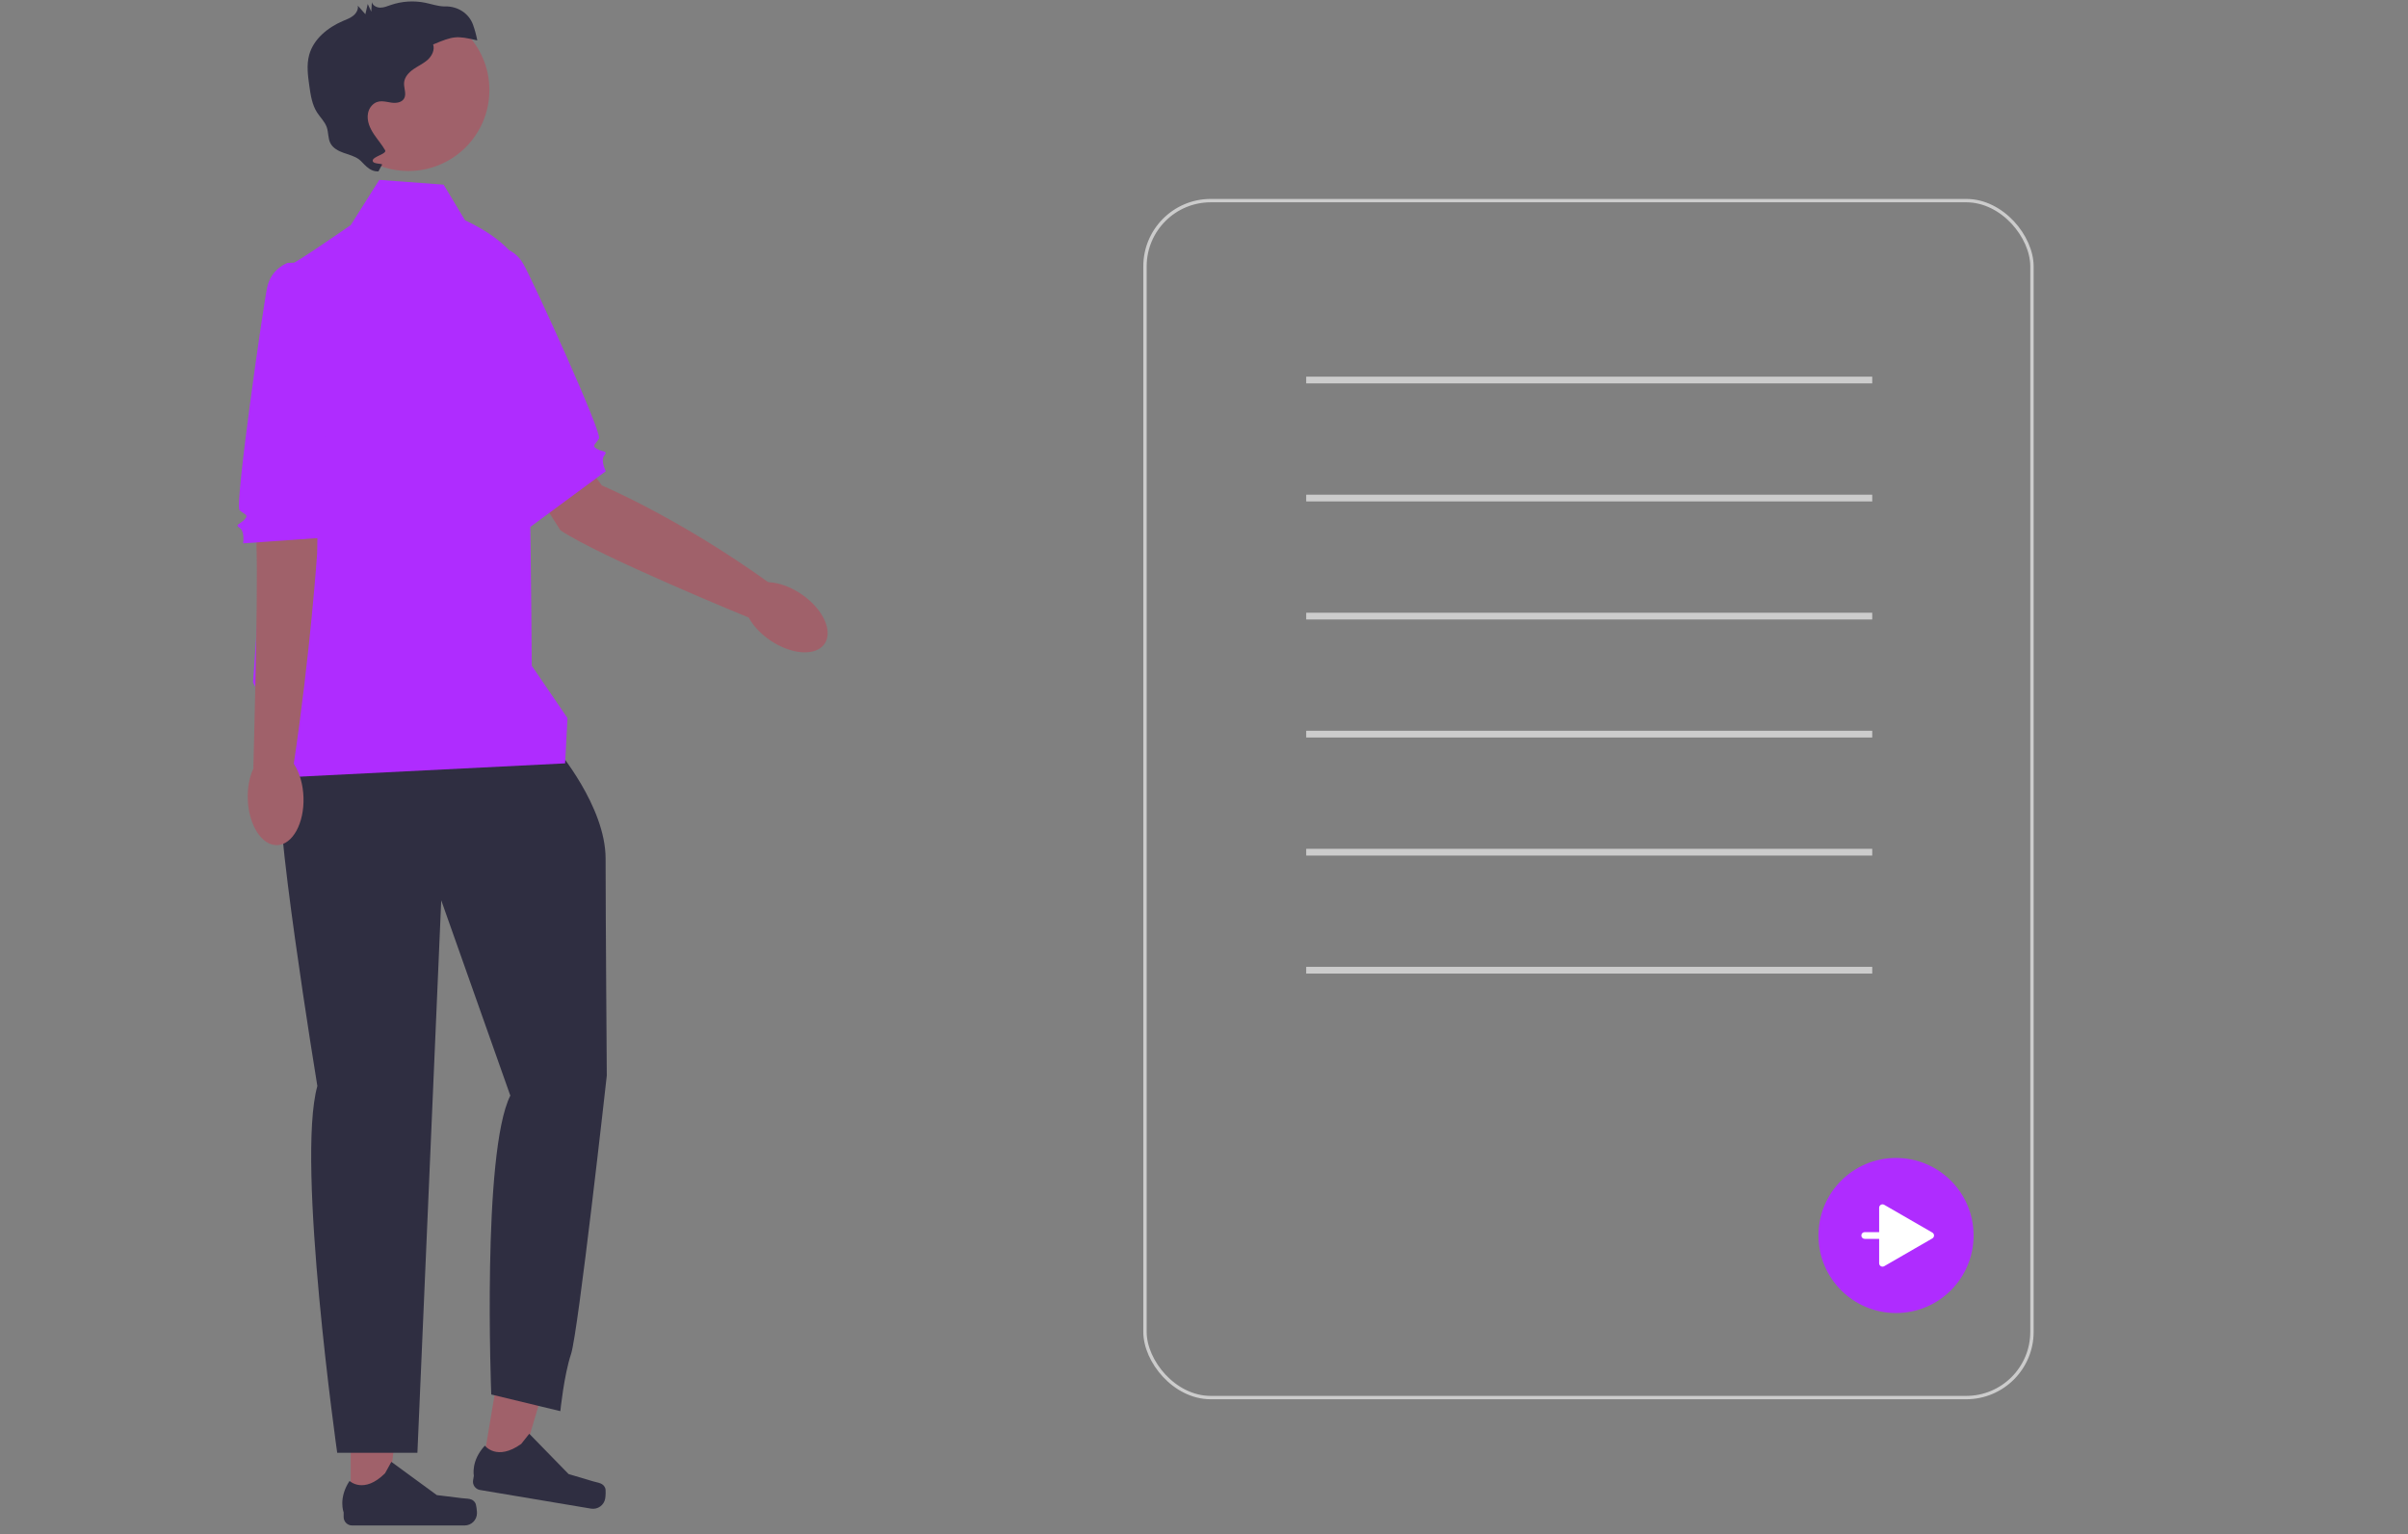
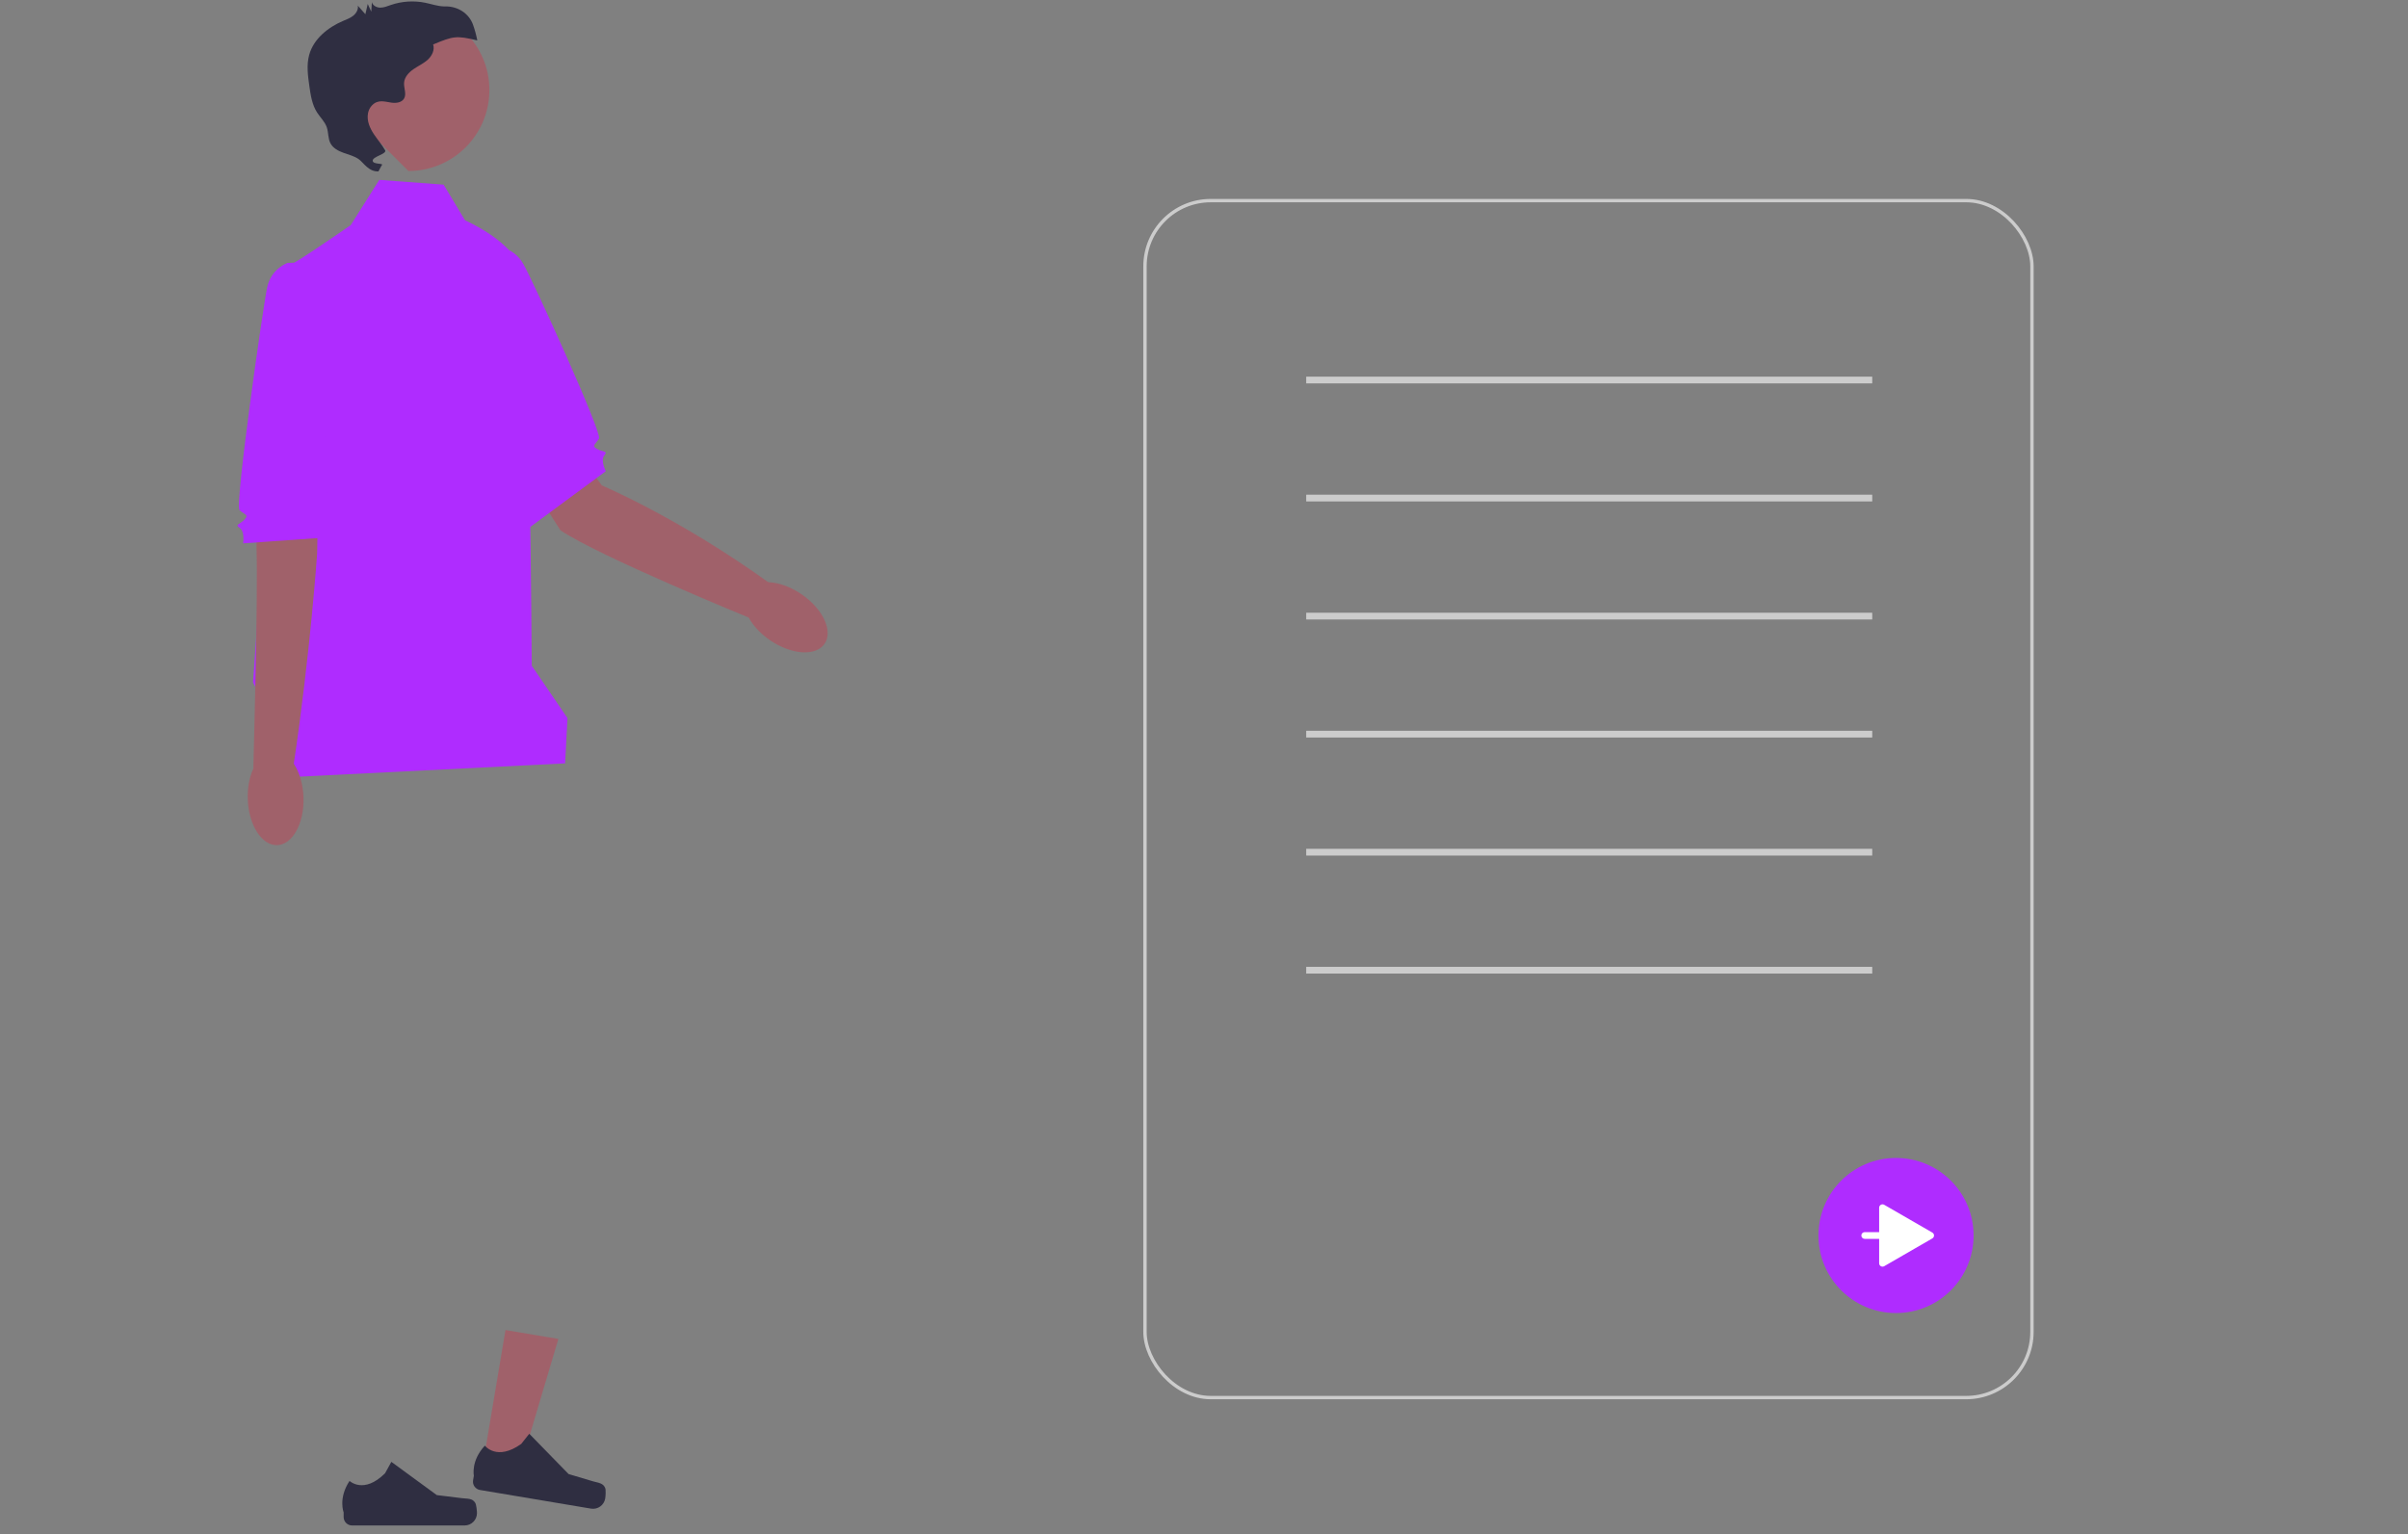
<svg xmlns="http://www.w3.org/2000/svg" width="714" height="455" viewBox="0 0 714 455" fill="none">
  <rect x="0" y="0" width="714" height="455" fill="#808080" stroke="none" />
  <path d="M151.456 107.121L178.449 143.97C178.449 143.97 201.464 153.648 228.362 173.079L221.923 183.13C221.923 183.13 177.526 164.951 166.164 157.269L145.417 124.744L151.456 107.121Z" fill="#A0616A" />
  <path d="M244.503 190.927C247.079 187.157 244.02 180.584 237.671 176.245C231.322 171.906 224.087 171.445 221.511 175.215C218.935 178.985 221.993 185.558 228.342 189.897C234.692 194.236 241.927 194.697 244.503 190.927Z" fill="#A0616A" />
  <path d="M138.261 75.664L147.095 73.158C147.095 73.158 152.237 73.168 155.138 78.219C158.039 83.27 178.579 128.303 177.606 130.048C176.632 131.792 175.273 132.178 177.018 133.152C178.762 134.125 180.36 133.632 179.171 135.09C177.982 136.549 179.625 139.754 179.625 139.754L156.964 156.473L138.261 75.664Z" fill="#AF2CFF" />
-   <path d="M103.988 445.969L114.765 445.968L119.892 404.397L103.986 404.399L103.988 445.969Z" fill="#A0616A" />
  <path d="M140.912 445.724C141.248 446.289 141.425 448.113 141.425 448.77C141.425 450.79 139.787 452.428 137.767 452.428H104.391C103.013 452.428 101.896 451.311 101.896 449.933V448.543C101.896 448.543 100.244 444.367 103.644 439.219C103.644 439.219 107.869 443.25 114.182 436.937L116.043 433.564L129.519 443.42L136.989 444.339C138.623 444.541 140.072 444.308 140.912 445.724Z" fill="#2F2E41" />
  <path d="M142.995 435.466L153.623 437.25L165.567 397.104L149.88 394.47L142.995 435.466Z" fill="#A0616A" />
  <path d="M179.449 441.342C179.686 441.955 179.559 443.783 179.45 444.431C179.115 446.424 177.229 447.767 175.236 447.433L142.322 441.903C140.962 441.674 140.046 440.388 140.274 439.029L140.504 437.658C140.504 437.658 139.568 433.266 143.773 428.753C143.773 428.753 147.272 433.428 154.544 428.248L156.938 425.23L168.595 437.182L175.809 439.327C177.387 439.796 178.854 439.807 179.449 441.342Z" fill="#2F2E41" />
-   <path d="M165.087 222.162C165.087 222.162 179.567 239.114 179.567 254.654C179.567 270.193 179.92 319.008 179.92 319.008C179.92 319.008 171.444 395.215 169.325 401.572C167.206 407.929 166.147 418.524 166.147 418.524L145.663 413.58C145.663 413.58 142.838 341.886 151.314 324.934L130.83 267.015L123.767 430.885H99.987C99.987 430.885 87.743 344.712 94.1 322.109C94.1 322.109 79.974 235.936 83.505 230.991C87.037 226.047 165.087 222.162 165.087 222.162Z" fill="#2F2E41" />
  <path d="M112.465 53.348L131.536 54.76L137.893 65.355C137.893 65.355 152.726 71.712 154.845 80.895C156.964 90.077 157.671 197.44 157.671 197.44L168.266 212.98L167.559 226.4L82.799 230.638V217.735L75.029 202.385C75.029 202.385 83.505 79.482 85.624 78.776C87.743 78.07 103.989 66.768 103.989 66.768L112.465 53.348Z" fill="#AF2CFF" />
-   <path d="M121.097 50.719C134.36 50.719 145.112 39.967 145.112 26.703C145.112 13.44 134.36 2.688 121.097 2.688C107.833 2.688 97.081 13.44 97.081 26.703C97.081 39.967 107.833 50.719 121.097 50.719Z" fill="#A0616A" />
+   <path d="M121.097 50.719C134.36 50.719 145.112 39.967 145.112 26.703C145.112 13.44 134.36 2.688 121.097 2.688C107.833 2.688 97.081 13.44 97.081 26.703Z" fill="#A0616A" />
  <path d="M140.279 7.387C139.057 3.922 135.667 1.819 131.993 1.901C131.837 1.904 131.682 1.903 131.528 1.896C129.677 1.821 127.901 1.189 126.087 0.818C122.706 0.127 119.14 0.359 115.877 1.481C114.862 1.829 113.847 2.268 112.774 2.268C111.701 2.268 110.533 1.68 110.271 0.64C110.209 1.582 110.147 2.524 110.085 3.465C109.736 2.703 109.387 1.941 109.038 1.178L108.339 4.218L106.099 1.678C106.299 2.798 105.646 3.926 104.762 4.642C103.878 5.358 102.786 5.754 101.74 6.2C97.223 8.126 92.982 11.535 91.68 16.269C90.858 19.261 91.288 22.435 91.724 25.507C92.109 28.222 92.528 31.031 94.004 33.343C94.95 34.824 96.314 36.071 96.889 37.732C97.427 39.281 97.223 41.053 97.987 42.503C98.754 43.959 100.338 44.783 101.888 45.336C103.438 45.89 105.086 46.281 106.421 47.244C107.756 48.207 109.305 50.981 112.214 50.832L113.153 49.068C114.118 48.281 110.545 48.905 110.507 47.66C110.47 46.415 114.807 45.646 114.193 44.562C113.25 42.901 111.975 41.455 110.912 39.868C109.67 38.011 108.693 35.842 109.122 33.575C109.288 32.694 109.701 31.861 110.329 31.221C112.141 29.375 114.161 30.186 116.124 30.45C117.477 30.632 119.093 30.422 119.796 29.252C120.618 27.882 119.702 26.14 119.814 24.546C119.932 22.858 121.212 21.473 122.604 20.511C123.996 19.548 125.576 18.847 126.829 17.709C128.081 16.57 128.973 14.791 128.427 13.189C134.363 10.718 135.272 10.484 141.523 11.991C141.225 10.428 140.808 8.888 140.279 7.387Z" fill="#2F2E41" />
  <path d="M94.67 126.057L94.04 164.089C94.04 164.089 92.028 193.729 87.03 227.085L75.118 227.845C75.118 227.845 76.583 175.764 76.049 162.059L76.892 131.621L94.67 126.057Z" fill="#A0616A" />
  <path d="M82.199 250.659C86.763 250.504 90.25 244.148 89.989 236.463C89.728 228.777 85.817 222.672 81.253 222.828C76.69 222.983 73.203 229.339 73.464 237.024C73.725 244.71 77.636 250.815 82.199 250.659Z" fill="#A0616A" />
  <path d="M94.485 77.637L85.308 77.971C85.308 77.971 80.419 79.563 79.213 85.261C78.007 90.96 69.552 149.933 71.015 151.293C72.479 152.653 73.89 152.602 72.53 154.065C71.17 155.528 69.498 155.55 71.078 156.572C72.659 157.594 72.081 161.149 72.081 161.149L97.461 159.351L94.485 77.637Z" fill="#AF2CFF" />
  <path d="M555.141 111.71H387.307V113.71H555.141V111.71Z" fill="#CCCCCC" />
  <path d="M555.141 146.718H387.307V148.718H555.141V146.718Z" fill="#CCCCCC" />
  <path d="M555.141 181.726H387.307V183.726H555.141V181.726Z" fill="#CCCCCC" />
  <path d="M555.141 216.735H387.307V218.735H555.141V216.735Z" fill="#CCCCCC" />
  <path d="M555.141 251.743H387.307V253.743H555.141V251.743Z" fill="#CCCCCC" />
  <path d="M555.141 286.751H387.307V288.751H555.141V286.751Z" fill="#CCCCCC" />
  <path d="M562.19 389.428C574.892 389.428 585.19 379.131 585.19 366.428C585.19 353.726 574.892 343.428 562.19 343.428C549.487 343.428 539.19 353.726 539.19 366.428C539.19 379.131 549.487 389.428 562.19 389.428Z" fill="#AF2CFF" />
  <path d="M572.961 365.562L558.69 357.322C558.023 356.937 557.19 357.418 557.19 358.188V365.428H552.909C552.357 365.428 551.909 365.876 551.909 366.428C551.909 366.98 552.357 367.428 552.909 367.428H557.19V374.669C557.19 375.438 558.023 375.919 558.69 375.535L572.961 367.294C573.627 366.909 573.627 365.947 572.961 365.562Z" fill="white" />
  <rect x="339.5" y="59.5" width="263" height="355" rx="19.5" stroke="#CCCCCC" />
</svg>